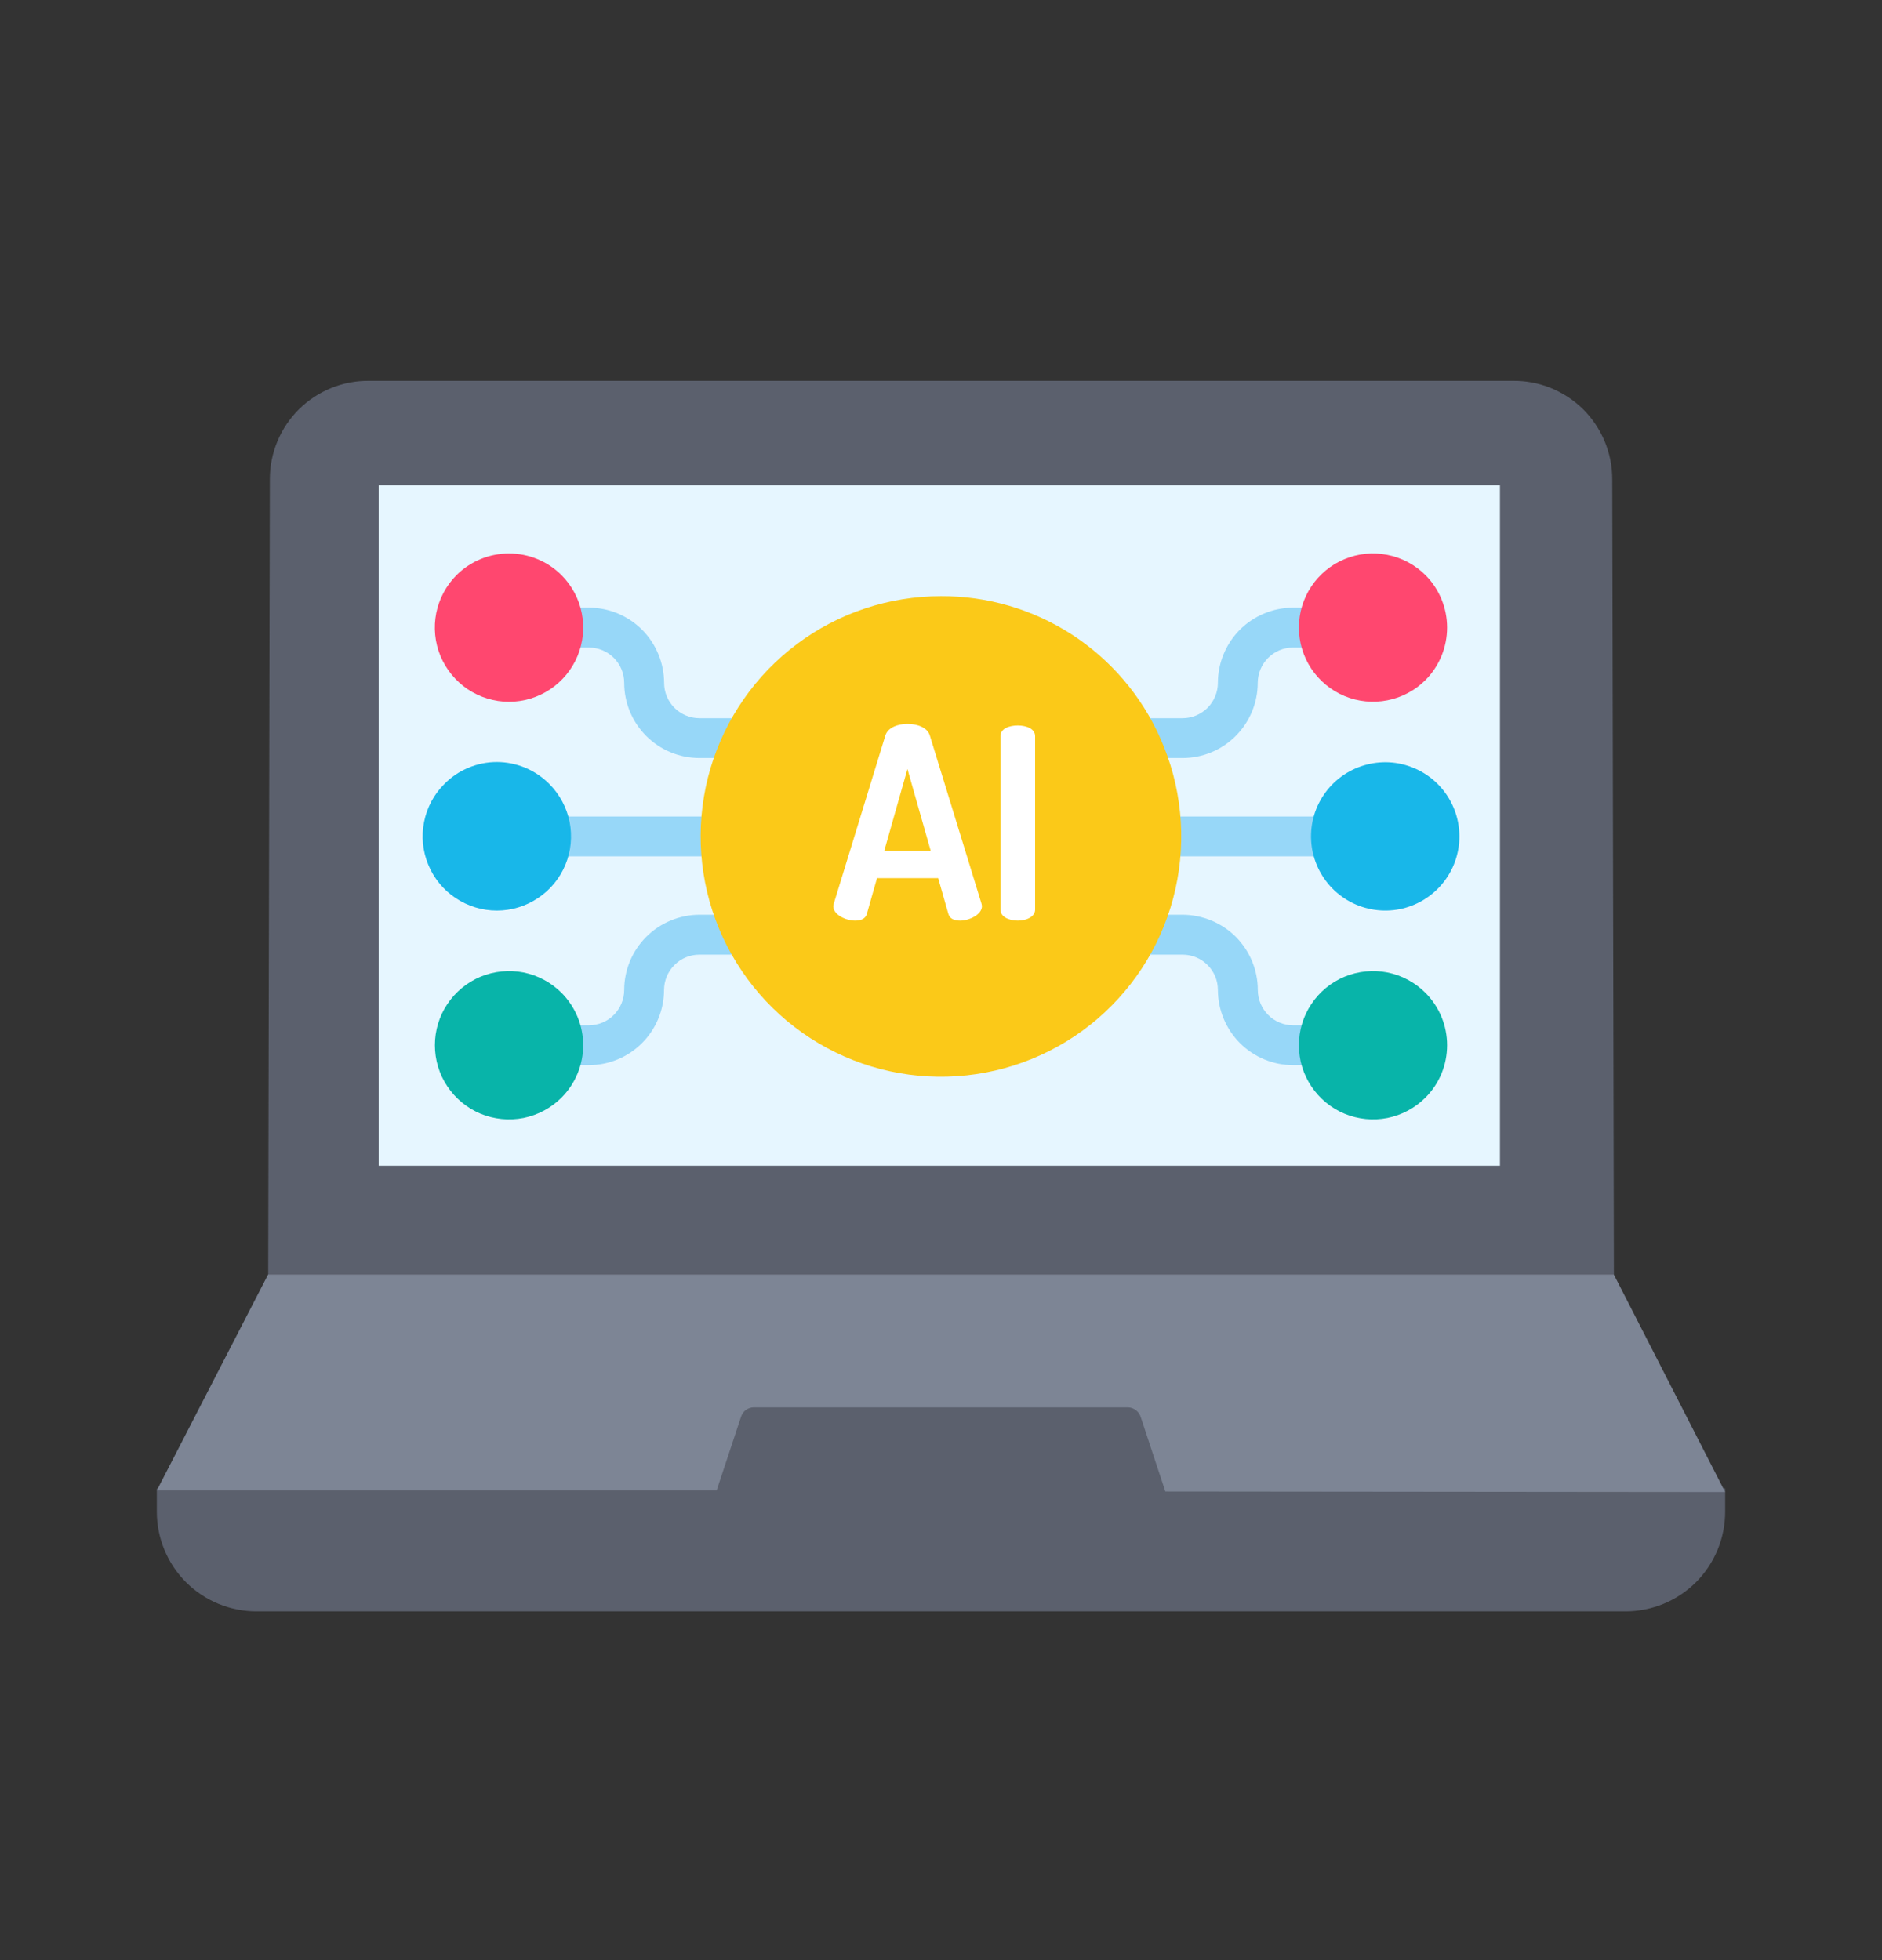
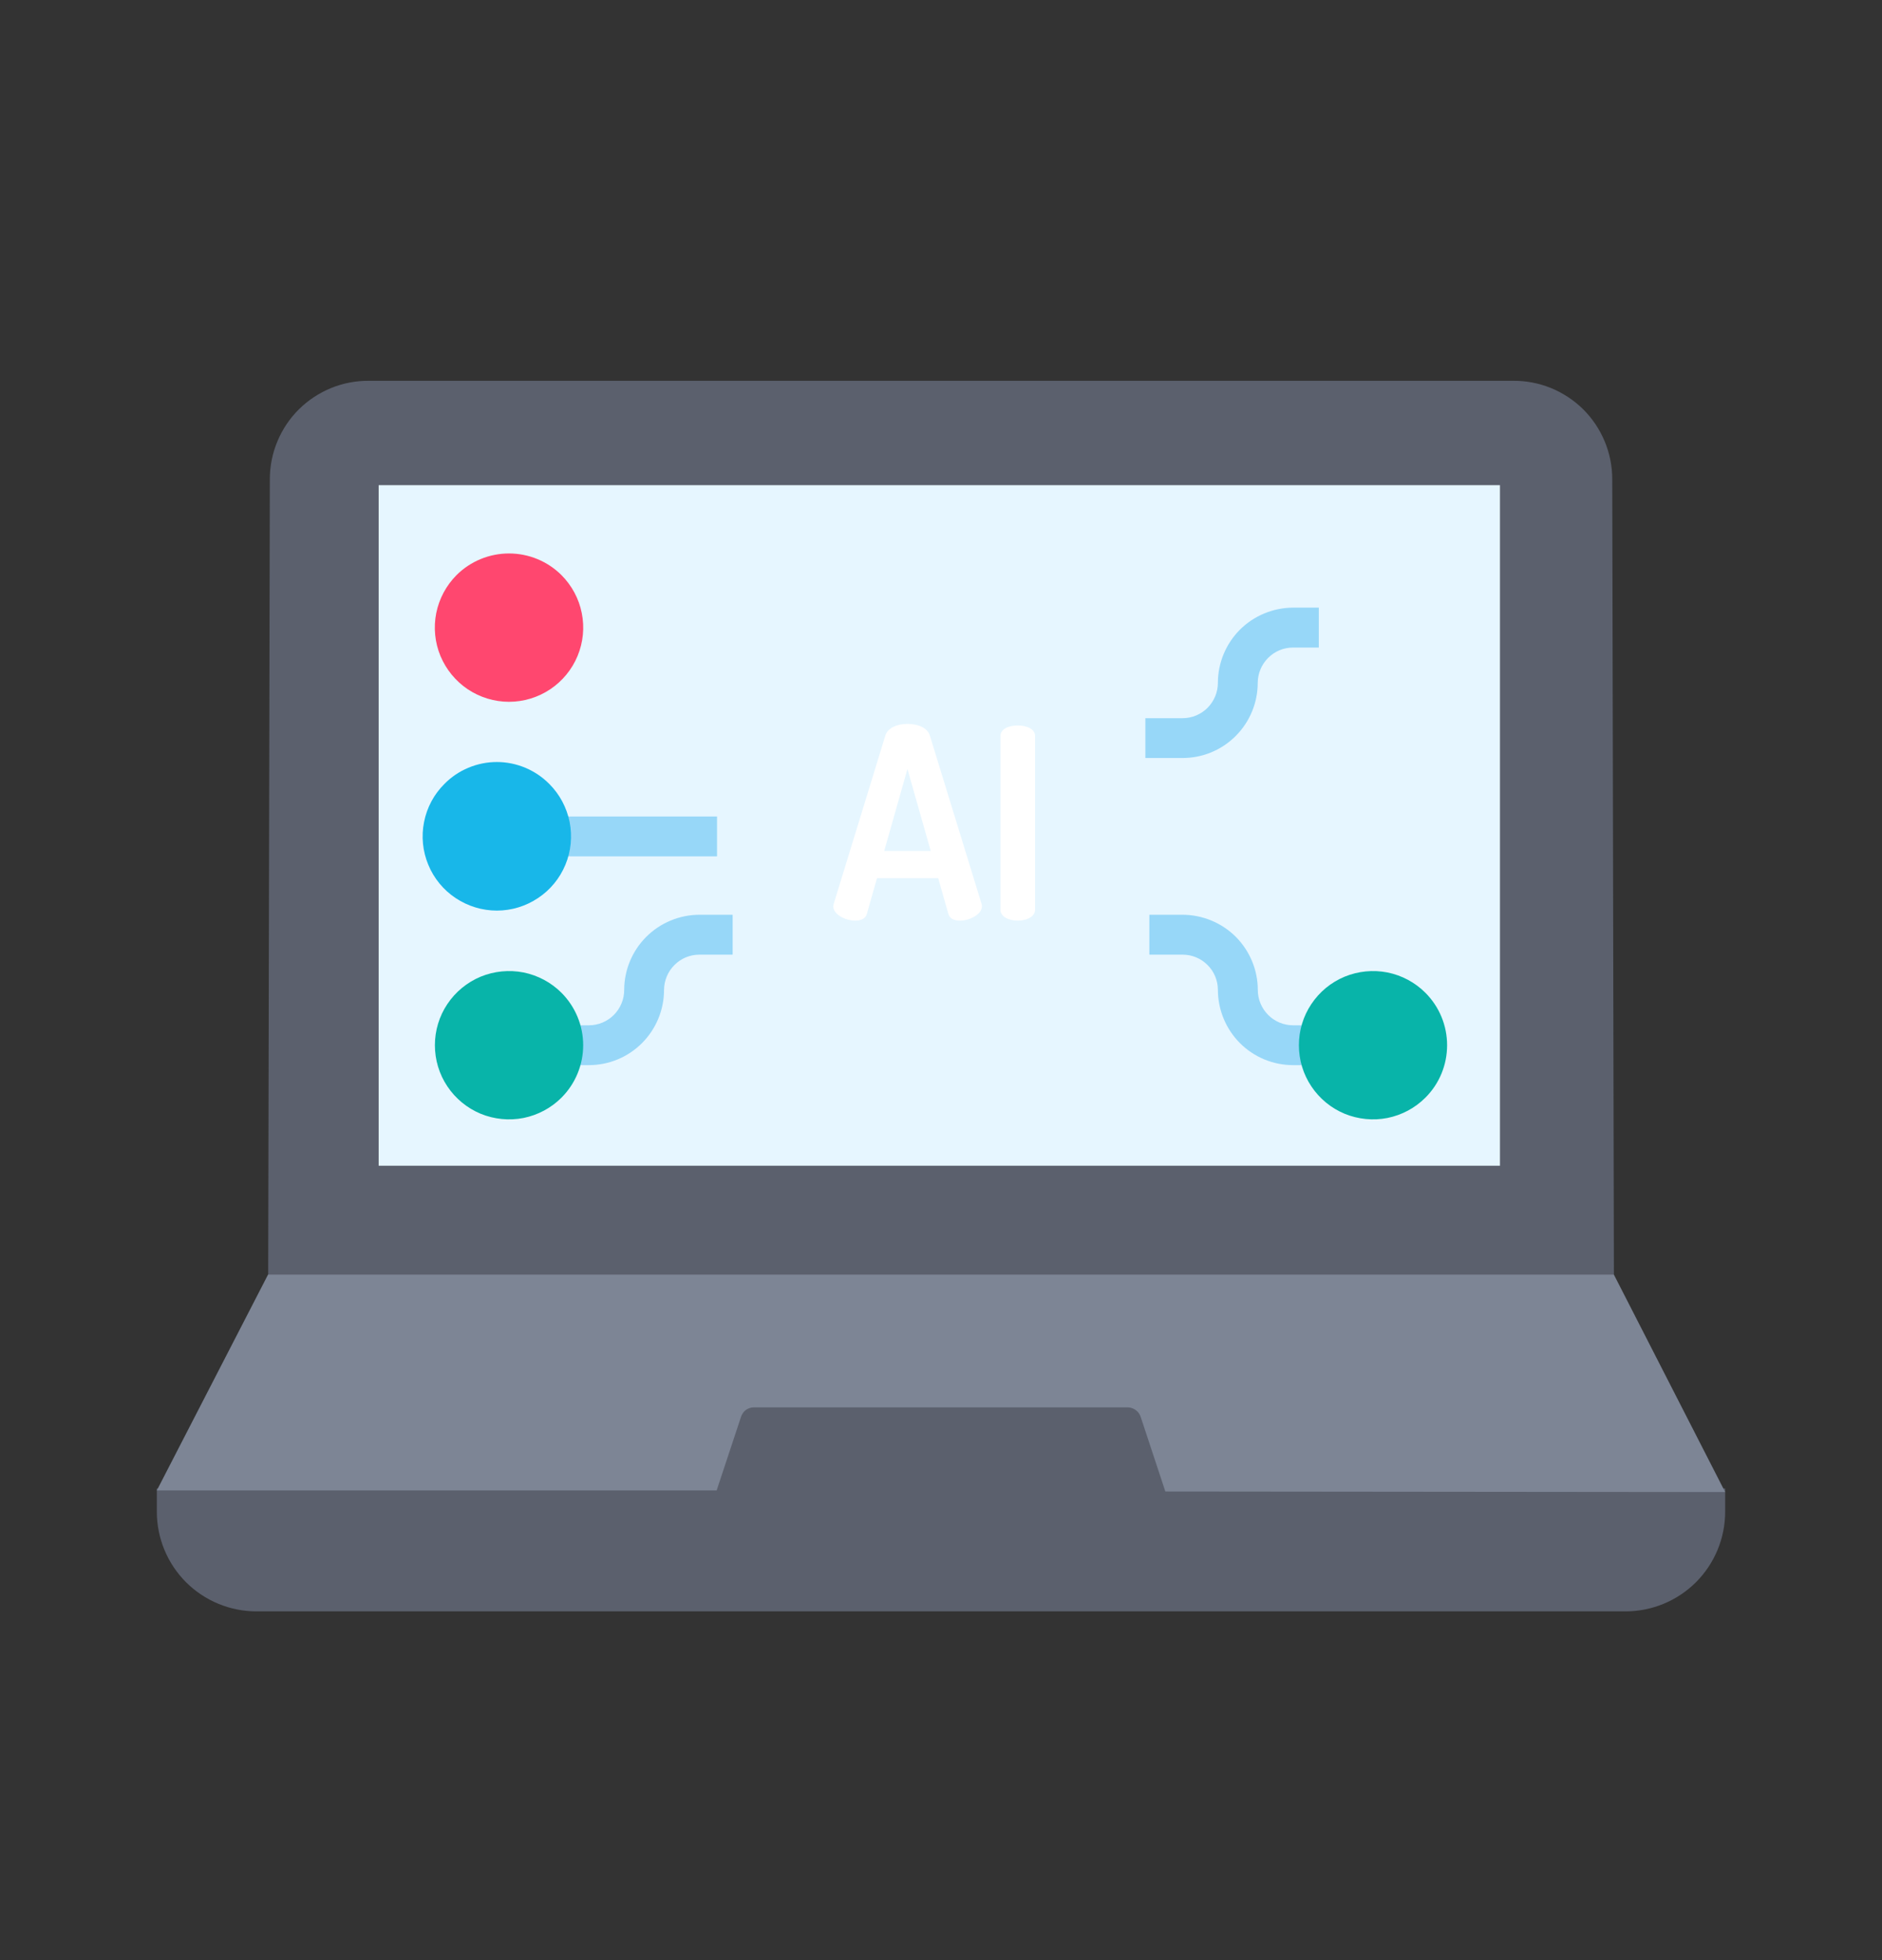
<svg xmlns="http://www.w3.org/2000/svg" width="24" height="25" viewBox="0 0 24 25" fill="none">
  <rect x="0" y="0" width="24" height="25" fill="#333333" stroke="none" />
  <path d="M22 18.984V19.281C22 19.618 21.866 19.941 21.628 20.18C21.389 20.418 21.066 20.552 20.729 20.552H3.271C2.934 20.552 2.611 20.418 2.372 20.18C2.134 19.941 2 19.618 2 19.281V18.985H9.139L9.451 18.043C9.463 18.009 9.484 17.979 9.513 17.959C9.542 17.938 9.577 17.927 9.612 17.927H14.388C14.423 17.927 14.458 17.938 14.487 17.959C14.516 17.979 14.537 18.009 14.548 18.043L14.861 18.985L22 18.984Z" fill="#5B606D" />
  <path d="M19.292 4.857H4.709C4.543 4.855 4.378 4.886 4.225 4.948C4.071 5.011 3.931 5.103 3.813 5.219C3.695 5.336 3.602 5.475 3.538 5.628C3.474 5.781 3.441 5.945 3.441 6.111L3.42 16.255H20.581L20.56 6.111C20.56 5.945 20.527 5.781 20.463 5.628C20.399 5.475 20.306 5.336 20.188 5.219C20.07 5.103 19.93 5.011 19.776 4.948C19.622 4.886 19.458 4.855 19.292 4.857Z" fill="#5B606D" />
  <path d="M19.128 6.188V14.868H4.829V6.188H19.128Z" fill="#E6F6FF" />
  <path d="M20.58 16.255H3.419L2 19.009H9.139L9.451 18.067C9.463 18.033 9.484 18.003 9.513 17.982C9.542 17.962 9.577 17.95 9.612 17.95H14.388C14.424 17.952 14.459 17.965 14.488 17.988C14.517 18.01 14.538 18.041 14.548 18.076L14.861 19.023L22 19.03L20.58 16.255Z" fill="#7D8595" />
-   <path d="M16.974 10.414H14.855V10.922H16.974V10.414Z" fill="#97D7F8" />
  <path d="M16.818 13.585H16.49C16.236 13.585 15.992 13.484 15.812 13.304C15.633 13.124 15.532 12.881 15.531 12.626C15.531 12.507 15.484 12.392 15.399 12.308C15.315 12.223 15.2 12.176 15.081 12.176H14.657V11.667H15.081C15.335 11.668 15.579 11.769 15.759 11.948C15.938 12.128 16.04 12.372 16.04 12.626C16.04 12.746 16.088 12.86 16.172 12.945C16.256 13.029 16.371 13.077 16.491 13.077H16.818V13.585Z" fill="#97D7F8" />
  <path d="M15.081 9.668H14.606V9.16H15.081C15.2 9.16 15.315 9.112 15.399 9.028C15.483 8.943 15.531 8.829 15.531 8.709C15.531 8.455 15.633 8.211 15.812 8.031C15.992 7.852 16.236 7.751 16.49 7.75H16.818V8.259H16.49C16.37 8.259 16.256 8.306 16.172 8.391C16.087 8.475 16.04 8.59 16.039 8.709C16.039 8.963 15.938 9.207 15.758 9.387C15.579 9.567 15.335 9.668 15.081 9.668Z" fill="#97D7F8" />
  <path d="M9.144 10.414H7.026V10.922H9.144V10.414Z" fill="#97D7F8" />
  <path d="M7.51 13.585H7.182V13.077H7.51C7.629 13.077 7.744 13.029 7.828 12.945C7.912 12.86 7.96 12.746 7.96 12.626C7.96 12.372 8.062 12.128 8.241 11.949C8.421 11.769 8.665 11.668 8.919 11.667H9.343V12.176H8.919C8.799 12.176 8.685 12.223 8.601 12.308C8.516 12.392 8.469 12.507 8.468 12.626C8.468 12.88 8.367 13.124 8.187 13.304C8.008 13.484 7.764 13.585 7.51 13.585Z" fill="#97D7F8" />
-   <path d="M9.393 9.668H8.919C8.665 9.668 8.421 9.567 8.241 9.387C8.061 9.207 7.96 8.963 7.96 8.709C7.96 8.59 7.912 8.475 7.828 8.391C7.743 8.306 7.629 8.259 7.509 8.259H7.182V7.75H7.51C7.764 7.751 8.008 7.852 8.187 8.031C8.367 8.211 8.468 8.455 8.469 8.709C8.469 8.829 8.516 8.943 8.601 9.028C8.685 9.112 8.8 9.16 8.919 9.16H9.393L9.393 9.668Z" fill="#97D7F8" />
  <path d="M5.667 9.999C5.534 10.131 5.444 10.3 5.408 10.483C5.371 10.667 5.39 10.857 5.462 11.03C5.533 11.203 5.655 11.351 5.81 11.454C5.966 11.558 6.149 11.614 6.336 11.614C6.523 11.614 6.706 11.558 6.861 11.454C7.017 11.351 7.138 11.203 7.21 11.03C7.282 10.857 7.3 10.667 7.264 10.483C7.227 10.3 7.137 10.131 7.005 9.999C6.917 9.91 6.813 9.84 6.698 9.792C6.584 9.744 6.46 9.719 6.336 9.719C6.211 9.719 6.088 9.744 5.973 9.792C5.858 9.84 5.754 9.91 5.667 9.999Z" fill="#18B7E9" />
  <path d="M7.16 12.662C7.028 12.53 6.859 12.44 6.676 12.403C6.492 12.367 6.302 12.386 6.129 12.457C5.957 12.529 5.809 12.65 5.705 12.806C5.601 12.961 5.546 13.144 5.546 13.331C5.546 13.518 5.601 13.701 5.705 13.856C5.809 14.012 5.957 14.133 6.129 14.205C6.302 14.276 6.492 14.295 6.676 14.259C6.859 14.222 7.028 14.132 7.16 14C7.337 13.823 7.437 13.582 7.437 13.331C7.437 13.08 7.337 12.84 7.16 12.662Z" fill="#08B4A9" />
  <path d="M5.822 7.335C5.69 7.468 5.6 7.636 5.563 7.82C5.527 8.003 5.545 8.194 5.617 8.367C5.689 8.539 5.81 8.687 5.965 8.791C6.121 8.895 6.304 8.951 6.491 8.951C6.678 8.951 6.861 8.895 7.017 8.791C7.172 8.687 7.294 8.539 7.365 8.367C7.437 8.194 7.456 8.003 7.419 7.82C7.383 7.636 7.292 7.468 7.16 7.335C6.982 7.158 6.742 7.059 6.491 7.059C6.24 7.059 6 7.158 5.822 7.335Z" fill="#FF476F" />
-   <path d="M18.334 9.999C18.179 9.844 17.975 9.748 17.758 9.726C17.54 9.705 17.321 9.76 17.139 9.881C16.957 10.003 16.823 10.184 16.759 10.393C16.696 10.603 16.707 10.828 16.791 11.03C16.875 11.232 17.026 11.399 17.219 11.502C17.412 11.605 17.635 11.638 17.849 11.596C18.064 11.553 18.257 11.437 18.396 11.268C18.535 11.099 18.611 10.887 18.611 10.668C18.611 10.417 18.511 10.176 18.334 9.999Z" fill="#18B7E9" />
  <path d="M18.177 12.662C18.045 12.53 17.877 12.44 17.693 12.403C17.51 12.367 17.32 12.386 17.147 12.457C16.974 12.529 16.827 12.65 16.723 12.806C16.619 12.961 16.564 13.144 16.564 13.331C16.564 13.518 16.619 13.701 16.723 13.856C16.827 14.012 16.974 14.133 17.147 14.205C17.32 14.276 17.51 14.295 17.693 14.259C17.877 14.222 18.045 14.132 18.177 14C18.355 13.823 18.454 13.582 18.454 13.331C18.454 13.08 18.355 12.84 18.177 12.662Z" fill="#08B4A9" />
-   <path d="M18.178 7.335C18.045 7.203 17.877 7.113 17.693 7.077C17.51 7.04 17.32 7.059 17.147 7.131C16.974 7.202 16.827 7.324 16.723 7.479C16.619 7.635 16.564 7.817 16.564 8.004C16.564 8.191 16.619 8.374 16.723 8.53C16.827 8.685 16.974 8.806 17.147 8.878C17.32 8.95 17.51 8.968 17.693 8.932C17.877 8.896 18.045 8.806 18.178 8.674C18.355 8.496 18.454 8.255 18.454 8.004C18.454 7.754 18.355 7.513 18.178 7.335Z" fill="#FF476F" />
-   <path d="M14.796 9.414C15.066 10.017 15.134 10.692 14.99 11.337C14.846 11.983 14.497 12.564 13.995 12.995C13.493 13.425 12.865 13.682 12.205 13.726C11.545 13.771 10.889 13.6 10.334 13.241C9.779 12.882 9.355 12.352 9.125 11.732C8.896 11.112 8.873 10.434 9.06 9.8C9.248 9.166 9.635 8.609 10.165 8.213C10.694 7.817 11.338 7.604 11.999 7.604C12.591 7.601 13.17 7.771 13.667 8.092C14.164 8.414 14.556 8.873 14.796 9.414Z" fill="#FBC918" />
  <path d="M10.626 11.558C10.627 11.547 10.63 11.535 10.633 11.524L11.29 9.382C11.321 9.28 11.447 9.233 11.572 9.233C11.702 9.233 11.828 9.28 11.858 9.382L12.516 11.524C12.519 11.535 12.521 11.546 12.522 11.558C12.522 11.664 12.362 11.742 12.243 11.742C12.168 11.742 12.11 11.718 12.093 11.653L11.964 11.2H11.184L11.055 11.654C11.038 11.718 10.98 11.742 10.905 11.742C10.786 11.742 10.626 11.667 10.626 11.558ZM11.869 10.853L11.572 9.808L11.276 10.853H11.869Z" fill="white" />
  <path d="M12.758 9.389C12.758 9.294 12.867 9.253 12.979 9.253C13.088 9.253 13.2 9.294 13.2 9.389V11.602C13.2 11.694 13.088 11.742 12.979 11.742C12.867 11.742 12.758 11.694 12.758 11.602V9.389Z" fill="white" />
</svg>